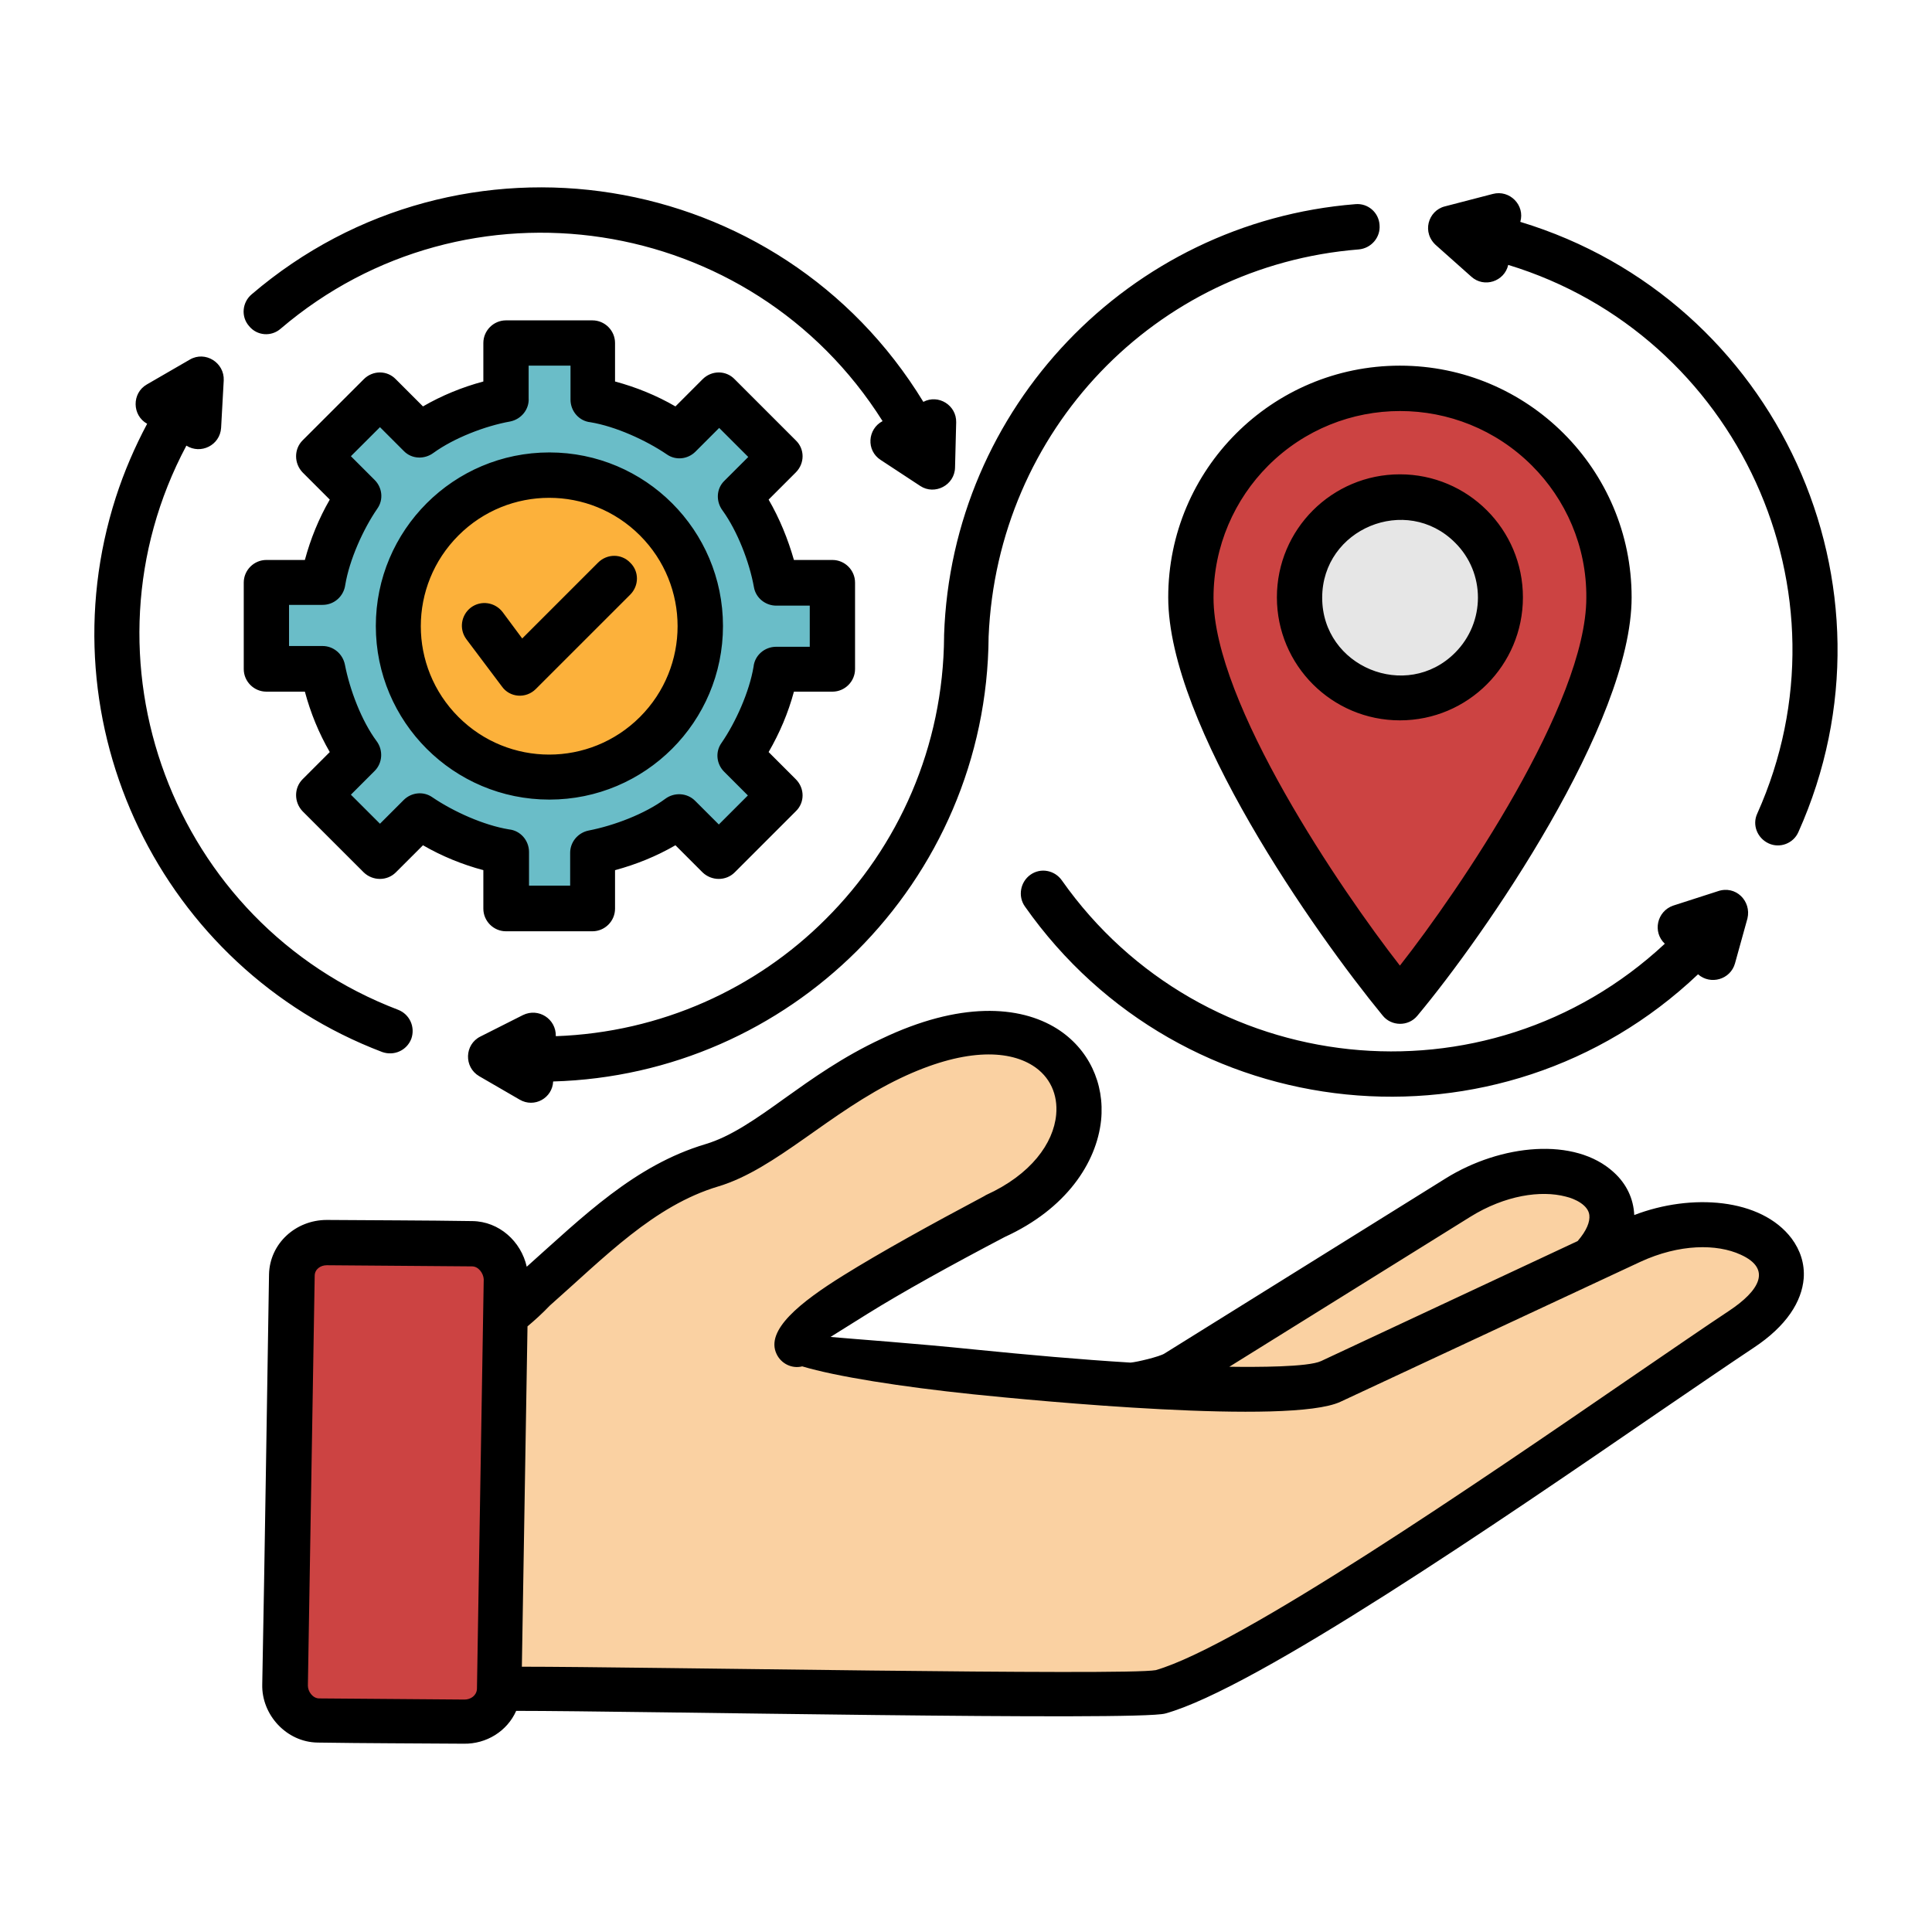
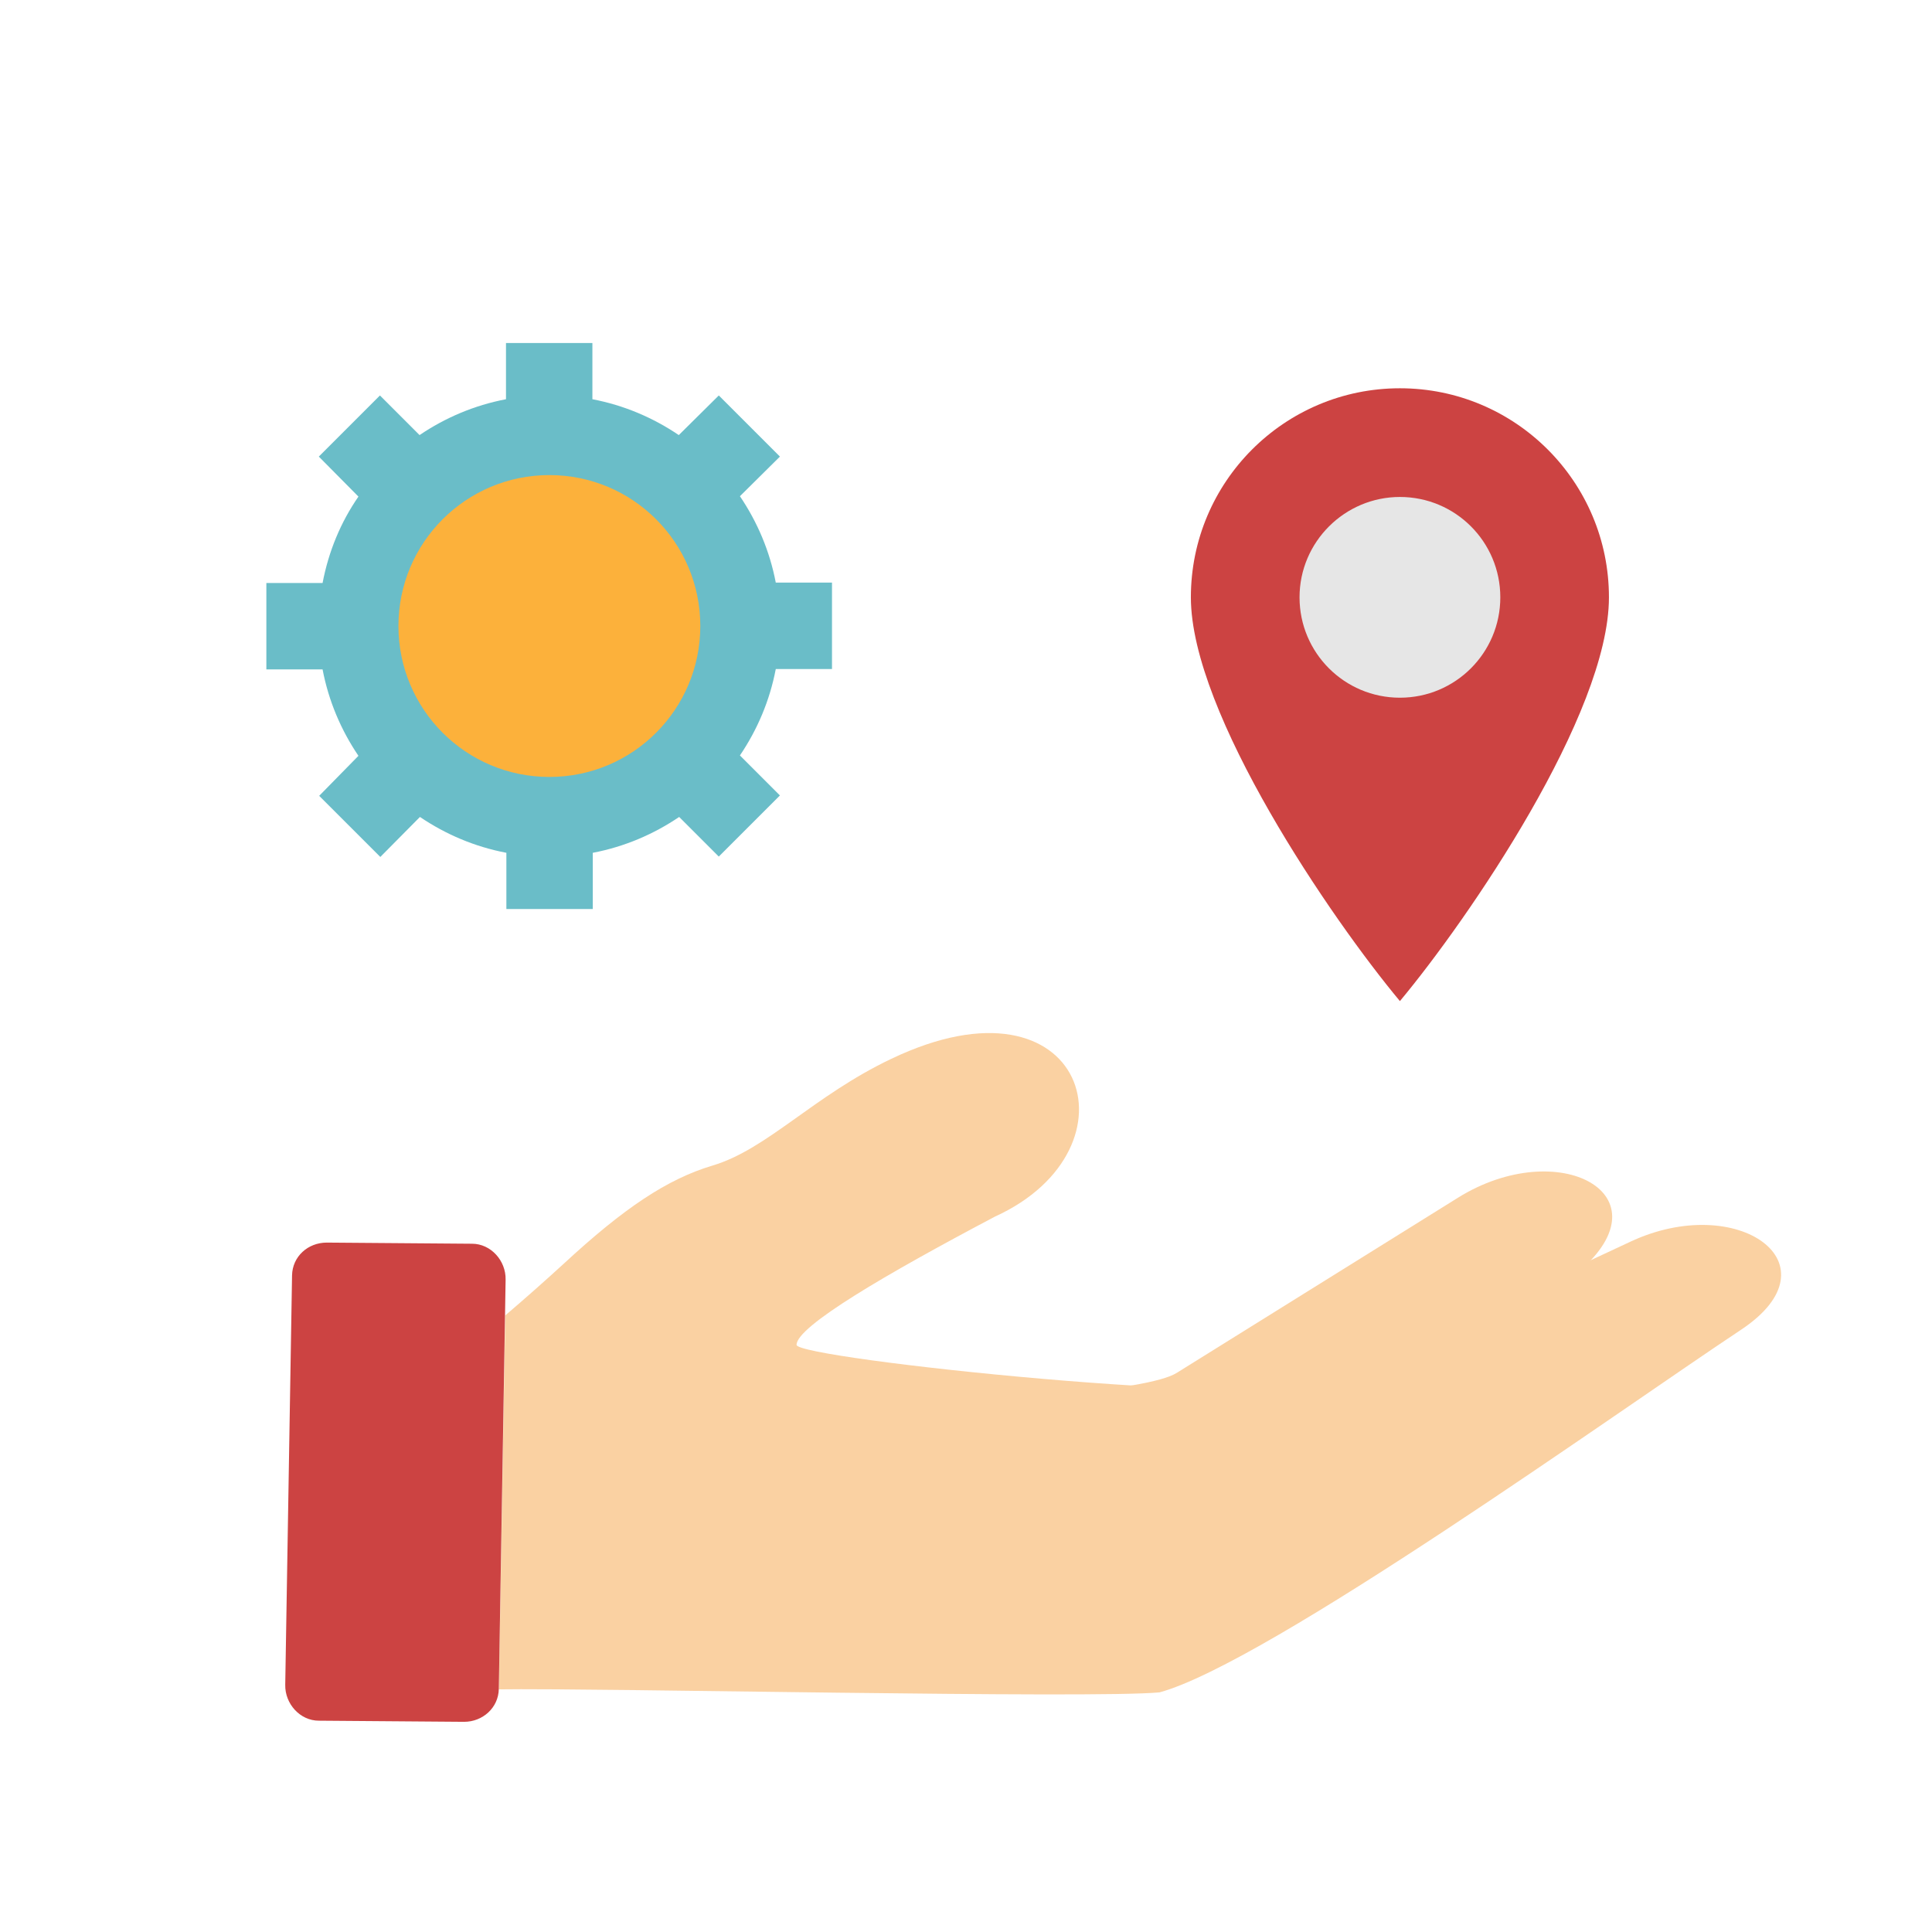
<svg xmlns="http://www.w3.org/2000/svg" width="61" height="61" viewBox="0 0 61 61" fill="none">
  <path fill-rule="evenodd" clip-rule="evenodd" d="M33.287 44.034C35.193 43.867 36.694 43.641 37.159 43.343L46.035 37.815C49.216 35.837 52.695 37.72 49.848 40.15C47.894 41.818 44.034 45.297 40.388 48.347L33.895 49.122L33.287 44.034Z" fill="#FAD1A2" />
  <path fill-rule="evenodd" clip-rule="evenodd" d="M15.953 41.532C16.596 40.984 17.227 40.424 17.799 39.9C19.706 38.137 21.064 37.231 22.493 36.802C24.221 36.29 25.686 34.598 28.141 33.431C34.276 30.5 36.123 36.266 31.417 38.411C27.986 40.222 25.15 41.878 25.15 42.462C25.15 42.902 40.174 44.487 41.997 43.629L51.468 39.209C54.864 37.612 58.093 39.912 54.971 41.985C51.075 44.57 40.019 52.505 36.611 53.434C34.479 53.637 18.705 53.291 15.75 53.339L15.953 41.532Z" fill="#FAD1A2" />
  <path fill-rule="evenodd" clip-rule="evenodd" d="M10.317 39.233L14.903 39.269C15.499 39.269 15.976 39.805 15.964 40.401L15.749 53.327C15.738 53.923 15.237 54.364 14.653 54.364L10.066 54.328C9.471 54.328 8.994 53.792 9.006 53.196L9.221 40.269C9.232 39.674 9.721 39.233 10.317 39.233Z" fill="#CC4342" />
  <path fill-rule="evenodd" clip-rule="evenodd" d="M44.2 12.259C47.846 12.259 50.8 15.214 50.8 18.86C50.8 22.541 46.356 29.023 44.2 31.608C42.044 29.023 37.6 22.529 37.6 18.86C37.6 15.214 40.554 12.259 44.2 12.259Z" fill="#CC4342" />
  <path fill-rule="evenodd" clip-rule="evenodd" d="M44.2 15.691C45.952 15.691 47.37 17.108 47.37 18.86C47.37 20.611 45.952 22.029 44.2 22.029C42.449 22.029 41.031 20.611 41.031 18.86C41.031 17.108 42.461 15.691 44.2 15.691Z" fill="#E6E6E6" />
  <path fill-rule="evenodd" clip-rule="evenodd" d="M15.976 10.83H18.704V12.605C19.705 12.796 20.622 13.189 21.432 13.737L22.695 12.486L24.625 14.416L23.362 15.667C23.91 16.477 24.303 17.395 24.494 18.395H26.269V21.124H24.494C24.303 22.124 23.91 23.042 23.362 23.852L24.625 25.115L22.695 27.045L21.444 25.794C20.634 26.342 19.717 26.735 18.716 26.926V28.701H15.988V26.926C14.987 26.735 14.069 26.342 13.259 25.794L12.008 27.057L10.078 25.127L11.317 23.864C10.769 23.054 10.376 22.136 10.185 21.136H8.41V18.407H10.185C10.376 17.406 10.757 16.489 11.317 15.679L10.066 14.416L11.996 12.486L13.247 13.737C14.057 13.189 14.975 12.796 15.976 12.605V10.83Z" fill="#6ABDC8" />
  <path fill-rule="evenodd" clip-rule="evenodd" d="M17.346 15C19.979 15 22.111 17.132 22.111 19.765C22.111 22.398 19.979 24.531 17.346 24.531C14.713 24.531 12.58 22.398 12.58 19.765C12.58 17.132 14.713 15 17.346 15Z" fill="#FCB13B" />
-   <path d="M14.725 20.182C14.487 19.861 14.558 19.42 14.868 19.182C15.19 18.943 15.631 19.015 15.869 19.325L16.488 20.159L18.883 17.764C19.169 17.478 19.622 17.478 19.896 17.764C20.182 18.038 20.182 18.491 19.896 18.777L16.917 21.755C16.608 22.065 16.095 22.029 15.845 21.672L14.725 20.182ZM17.346 14.285C20.372 14.285 22.827 16.739 22.827 19.765C22.827 22.792 20.372 25.246 17.346 25.246C14.32 25.246 11.866 22.792 11.866 19.765C11.866 16.739 14.32 14.285 17.346 14.285ZM20.206 16.906C18.621 15.322 16.059 15.322 14.475 16.906C12.89 18.491 12.89 21.052 14.475 22.637C16.059 24.221 18.621 24.221 20.206 22.637C21.79 21.052 21.79 18.491 20.206 16.906ZM15.976 10.115H18.704C19.098 10.115 19.419 10.437 19.419 10.83V12.045C20.086 12.224 20.73 12.486 21.326 12.832L22.183 11.974C22.469 11.688 22.922 11.688 23.196 11.974L25.126 13.904C25.412 14.178 25.412 14.63 25.126 14.916L24.268 15.774C24.614 16.37 24.876 17.013 25.067 17.68H26.282C26.675 17.68 26.997 18.002 26.997 18.395V21.124C26.997 21.517 26.675 21.838 26.282 21.838H25.067C24.888 22.506 24.614 23.149 24.268 23.745L25.126 24.603C25.412 24.889 25.412 25.341 25.126 25.615L23.196 27.545C22.922 27.819 22.469 27.819 22.183 27.545L21.326 26.688C20.73 27.033 20.086 27.295 19.419 27.474V28.689C19.419 29.082 19.098 29.404 18.704 29.404H15.976C15.583 29.404 15.261 29.082 15.261 28.689V27.474C14.594 27.295 13.951 27.033 13.355 26.688L12.497 27.545C12.223 27.819 11.77 27.819 11.485 27.545L9.554 25.615C9.28 25.329 9.28 24.877 9.554 24.603L10.412 23.745C10.067 23.149 9.805 22.506 9.626 21.838H8.411C8.018 21.838 7.696 21.517 7.696 21.124V18.395C7.696 18.002 8.018 17.68 8.411 17.68H9.626C9.805 17.013 10.067 16.37 10.412 15.774L9.554 14.916C9.28 14.63 9.28 14.178 9.554 13.904L11.485 11.974C11.77 11.688 12.223 11.688 12.497 11.974L13.355 12.832C13.951 12.486 14.594 12.224 15.261 12.045V10.83C15.261 10.437 15.583 10.115 15.976 10.115ZM17.99 11.545H16.691V12.569C16.715 12.915 16.465 13.236 16.107 13.308C15.309 13.451 14.332 13.832 13.689 14.297C13.403 14.511 12.998 14.499 12.747 14.237L11.997 13.487L11.079 14.404L11.83 15.155C12.068 15.393 12.116 15.774 11.913 16.06C11.461 16.715 11.032 17.68 10.901 18.467C10.853 18.824 10.555 19.098 10.186 19.098H9.126V20.397H10.186C10.519 20.397 10.817 20.635 10.889 20.981C11.044 21.779 11.413 22.756 11.89 23.399C12.104 23.685 12.08 24.09 11.83 24.34L11.079 25.091L11.997 26.008L12.747 25.258C12.986 25.02 13.367 24.972 13.653 25.174C14.32 25.627 15.273 26.056 16.071 26.187C16.429 26.223 16.703 26.533 16.703 26.902V27.962H18.002V26.926C18.002 26.592 18.24 26.294 18.585 26.223C19.384 26.068 20.36 25.699 21.004 25.222C21.29 25.008 21.695 25.032 21.945 25.282L22.696 26.032L23.613 25.115L22.862 24.364C22.624 24.126 22.576 23.745 22.779 23.459C23.232 22.803 23.661 21.838 23.792 21.052C23.828 20.695 24.137 20.421 24.507 20.421H25.567V19.122H24.507C24.173 19.122 23.863 18.884 23.804 18.538C23.661 17.74 23.279 16.763 22.815 16.12C22.6 15.834 22.612 15.429 22.874 15.178L23.625 14.428L22.707 13.511L21.957 14.261C21.719 14.499 21.337 14.547 21.052 14.345C20.384 13.892 19.431 13.463 18.645 13.332C18.287 13.296 18.013 12.986 18.013 12.617V11.545H17.99ZM44.2 14.976C46.345 14.976 48.084 16.715 48.084 18.86C48.084 21.005 46.345 22.744 44.2 22.744C42.056 22.744 40.316 21.005 40.316 18.86C40.316 16.715 42.056 14.976 44.2 14.976ZM45.94 17.132C44.403 15.595 41.746 16.692 41.746 18.872C41.746 21.052 44.403 22.148 45.94 20.611C46.905 19.646 46.905 18.086 45.94 17.132ZM44.2 11.545C48.239 11.545 51.516 14.821 51.516 18.86C51.516 22.839 46.869 29.535 44.749 32.073C44.463 32.418 43.926 32.406 43.653 32.061C41.52 29.463 36.885 22.887 36.885 18.86C36.885 14.821 40.162 11.545 44.2 11.545ZM48.37 14.702C46.071 12.403 42.342 12.403 40.042 14.702C38.982 15.762 38.315 17.24 38.315 18.872C38.315 22.196 42.342 28.105 44.2 30.488C46.071 28.105 50.086 22.208 50.086 18.872C50.098 17.24 49.431 15.762 48.37 14.702ZM8.863 10.377C8.566 10.639 8.113 10.604 7.863 10.294C7.601 9.996 7.648 9.543 7.946 9.293C14.534 3.658 24.626 5.266 29.153 12.688C29.63 12.438 30.201 12.796 30.19 13.332L30.154 14.761C30.142 15.322 29.511 15.643 29.058 15.345L27.807 14.523C27.342 14.225 27.39 13.546 27.866 13.296C23.72 6.72 14.725 5.373 8.863 10.377ZM42.795 6.446C43.188 6.41 43.533 6.708 43.557 7.101C43.593 7.494 43.295 7.839 42.902 7.875C36.468 8.388 31.488 13.606 31.214 20.099C31.19 23.971 29.606 27.474 27.056 30.023C24.578 32.49 21.206 34.038 17.465 34.146C17.442 34.67 16.87 34.992 16.405 34.718L15.13 33.979C14.642 33.693 14.665 32.978 15.166 32.728L16.512 32.049C17.001 31.811 17.561 32.168 17.549 32.716C20.873 32.597 23.875 31.215 26.067 29.023C28.367 26.735 29.785 23.578 29.808 20.099C29.808 20.087 29.808 20.063 29.808 20.051C30.047 12.879 35.646 7.017 42.795 6.446ZM54.78 30.417C54.637 30.929 54.006 31.108 53.613 30.762C47.37 36.683 37.314 35.671 32.358 28.618C32.132 28.296 32.215 27.843 32.537 27.617C32.858 27.39 33.299 27.474 33.526 27.796C37.958 34.086 46.929 35.051 52.564 29.797C52.171 29.428 52.314 28.773 52.826 28.594L54.232 28.141C54.804 27.939 55.304 28.451 55.173 28.999L54.78 30.417ZM47.131 6.124C47.667 5.981 48.156 6.481 48.001 7.005C56.103 9.46 60.261 18.503 56.782 26.27C56.627 26.628 56.198 26.795 55.84 26.628C55.483 26.461 55.316 26.044 55.483 25.687C58.617 18.693 54.852 10.568 47.62 8.364C47.501 8.888 46.857 9.102 46.452 8.733L45.368 7.768C44.868 7.351 45.094 6.648 45.618 6.517L47.131 6.124ZM4.646 13.38C4.169 13.117 4.157 12.415 4.634 12.14L5.992 11.354C6.481 11.068 7.088 11.449 7.064 12.009L6.981 13.511C6.945 14.059 6.338 14.357 5.885 14.07C2.323 20.754 5.42 29.154 12.569 31.882C12.938 32.025 13.117 32.43 12.986 32.799C12.843 33.169 12.438 33.347 12.068 33.216C5.087 30.56 1.358 22.863 3.657 15.703C3.919 14.893 4.253 14.118 4.646 13.38ZM10.317 38.518C11.842 38.53 13.391 38.53 14.916 38.554C15.762 38.566 16.453 39.197 16.631 39.995C18.419 38.399 20.039 36.791 22.279 36.123C23.077 35.885 23.875 35.325 24.769 34.682C25.638 34.062 26.603 33.371 27.831 32.799C30.297 31.62 32.191 31.739 33.371 32.478C34.371 33.109 34.884 34.205 34.765 35.373C34.622 36.719 33.657 38.173 31.727 39.054C30.023 39.948 28.474 40.806 27.366 41.497C26.878 41.806 26.484 42.045 26.222 42.212C26.997 42.283 28.76 42.402 30.857 42.617C32.406 42.772 34.109 42.926 35.694 43.022C35.885 43.01 36.623 42.831 36.766 42.736L45.642 37.208C47.382 36.123 49.729 35.885 50.956 37.017C51.349 37.374 51.575 37.839 51.599 38.363C53.398 37.672 55.602 37.827 56.567 39.102C56.841 39.471 56.984 39.9 56.949 40.365C56.889 41.092 56.412 41.866 55.364 42.557C54.613 43.057 53.565 43.772 52.362 44.594C47.394 48.002 39.649 53.315 36.79 54.102C35.92 54.34 20.027 54.018 16.298 54.018C16.012 54.662 15.357 55.067 14.642 55.055C13.105 55.043 11.568 55.043 10.031 55.019C9.042 55.007 8.256 54.138 8.28 53.184C8.363 48.871 8.423 44.547 8.494 40.234C8.518 39.257 9.34 38.518 10.317 38.518ZM16.655 41.878C16.596 45.452 16.536 49.038 16.477 52.624C20.206 52.624 35.539 52.91 36.492 52.732C39.161 51.957 46.714 46.775 51.575 43.439C52.779 42.617 53.815 41.902 54.59 41.389C55.543 40.758 55.96 40.067 54.959 39.614C54.208 39.269 53.029 39.269 51.79 39.841L42.318 44.261C40.722 44.999 32.691 44.225 30.726 44.023C28.438 43.784 26.401 43.462 25.329 43.141C25.007 43.224 24.661 43.057 24.518 42.748C24.161 41.997 25.269 41.115 26.627 40.27C27.795 39.543 29.367 38.673 31.071 37.768C31.095 37.756 31.107 37.744 31.131 37.732C32.549 37.089 33.263 36.1 33.347 35.194C33.406 34.563 33.156 33.991 32.608 33.645C31.798 33.133 30.392 33.109 28.438 34.038C26.186 35.111 24.507 36.91 22.684 37.458C20.646 38.065 19.086 39.698 17.358 41.223C17.12 41.473 16.882 41.687 16.655 41.878ZM14.904 39.984L10.317 39.948C10.114 39.948 9.936 40.079 9.936 40.282L9.721 53.22C9.721 53.411 9.876 53.625 10.079 53.625L14.665 53.661C14.868 53.661 15.047 53.53 15.059 53.327L15.273 40.389C15.261 40.198 15.106 39.984 14.904 39.984ZM38.815 43.153C39.673 43.165 41.305 43.165 41.711 42.974L49.812 39.185C50.098 38.852 50.205 38.578 50.181 38.363C50.146 38.053 49.74 37.851 49.431 37.779C48.656 37.577 47.525 37.732 46.416 38.423L38.815 43.153Z" fill="black" />
</svg>